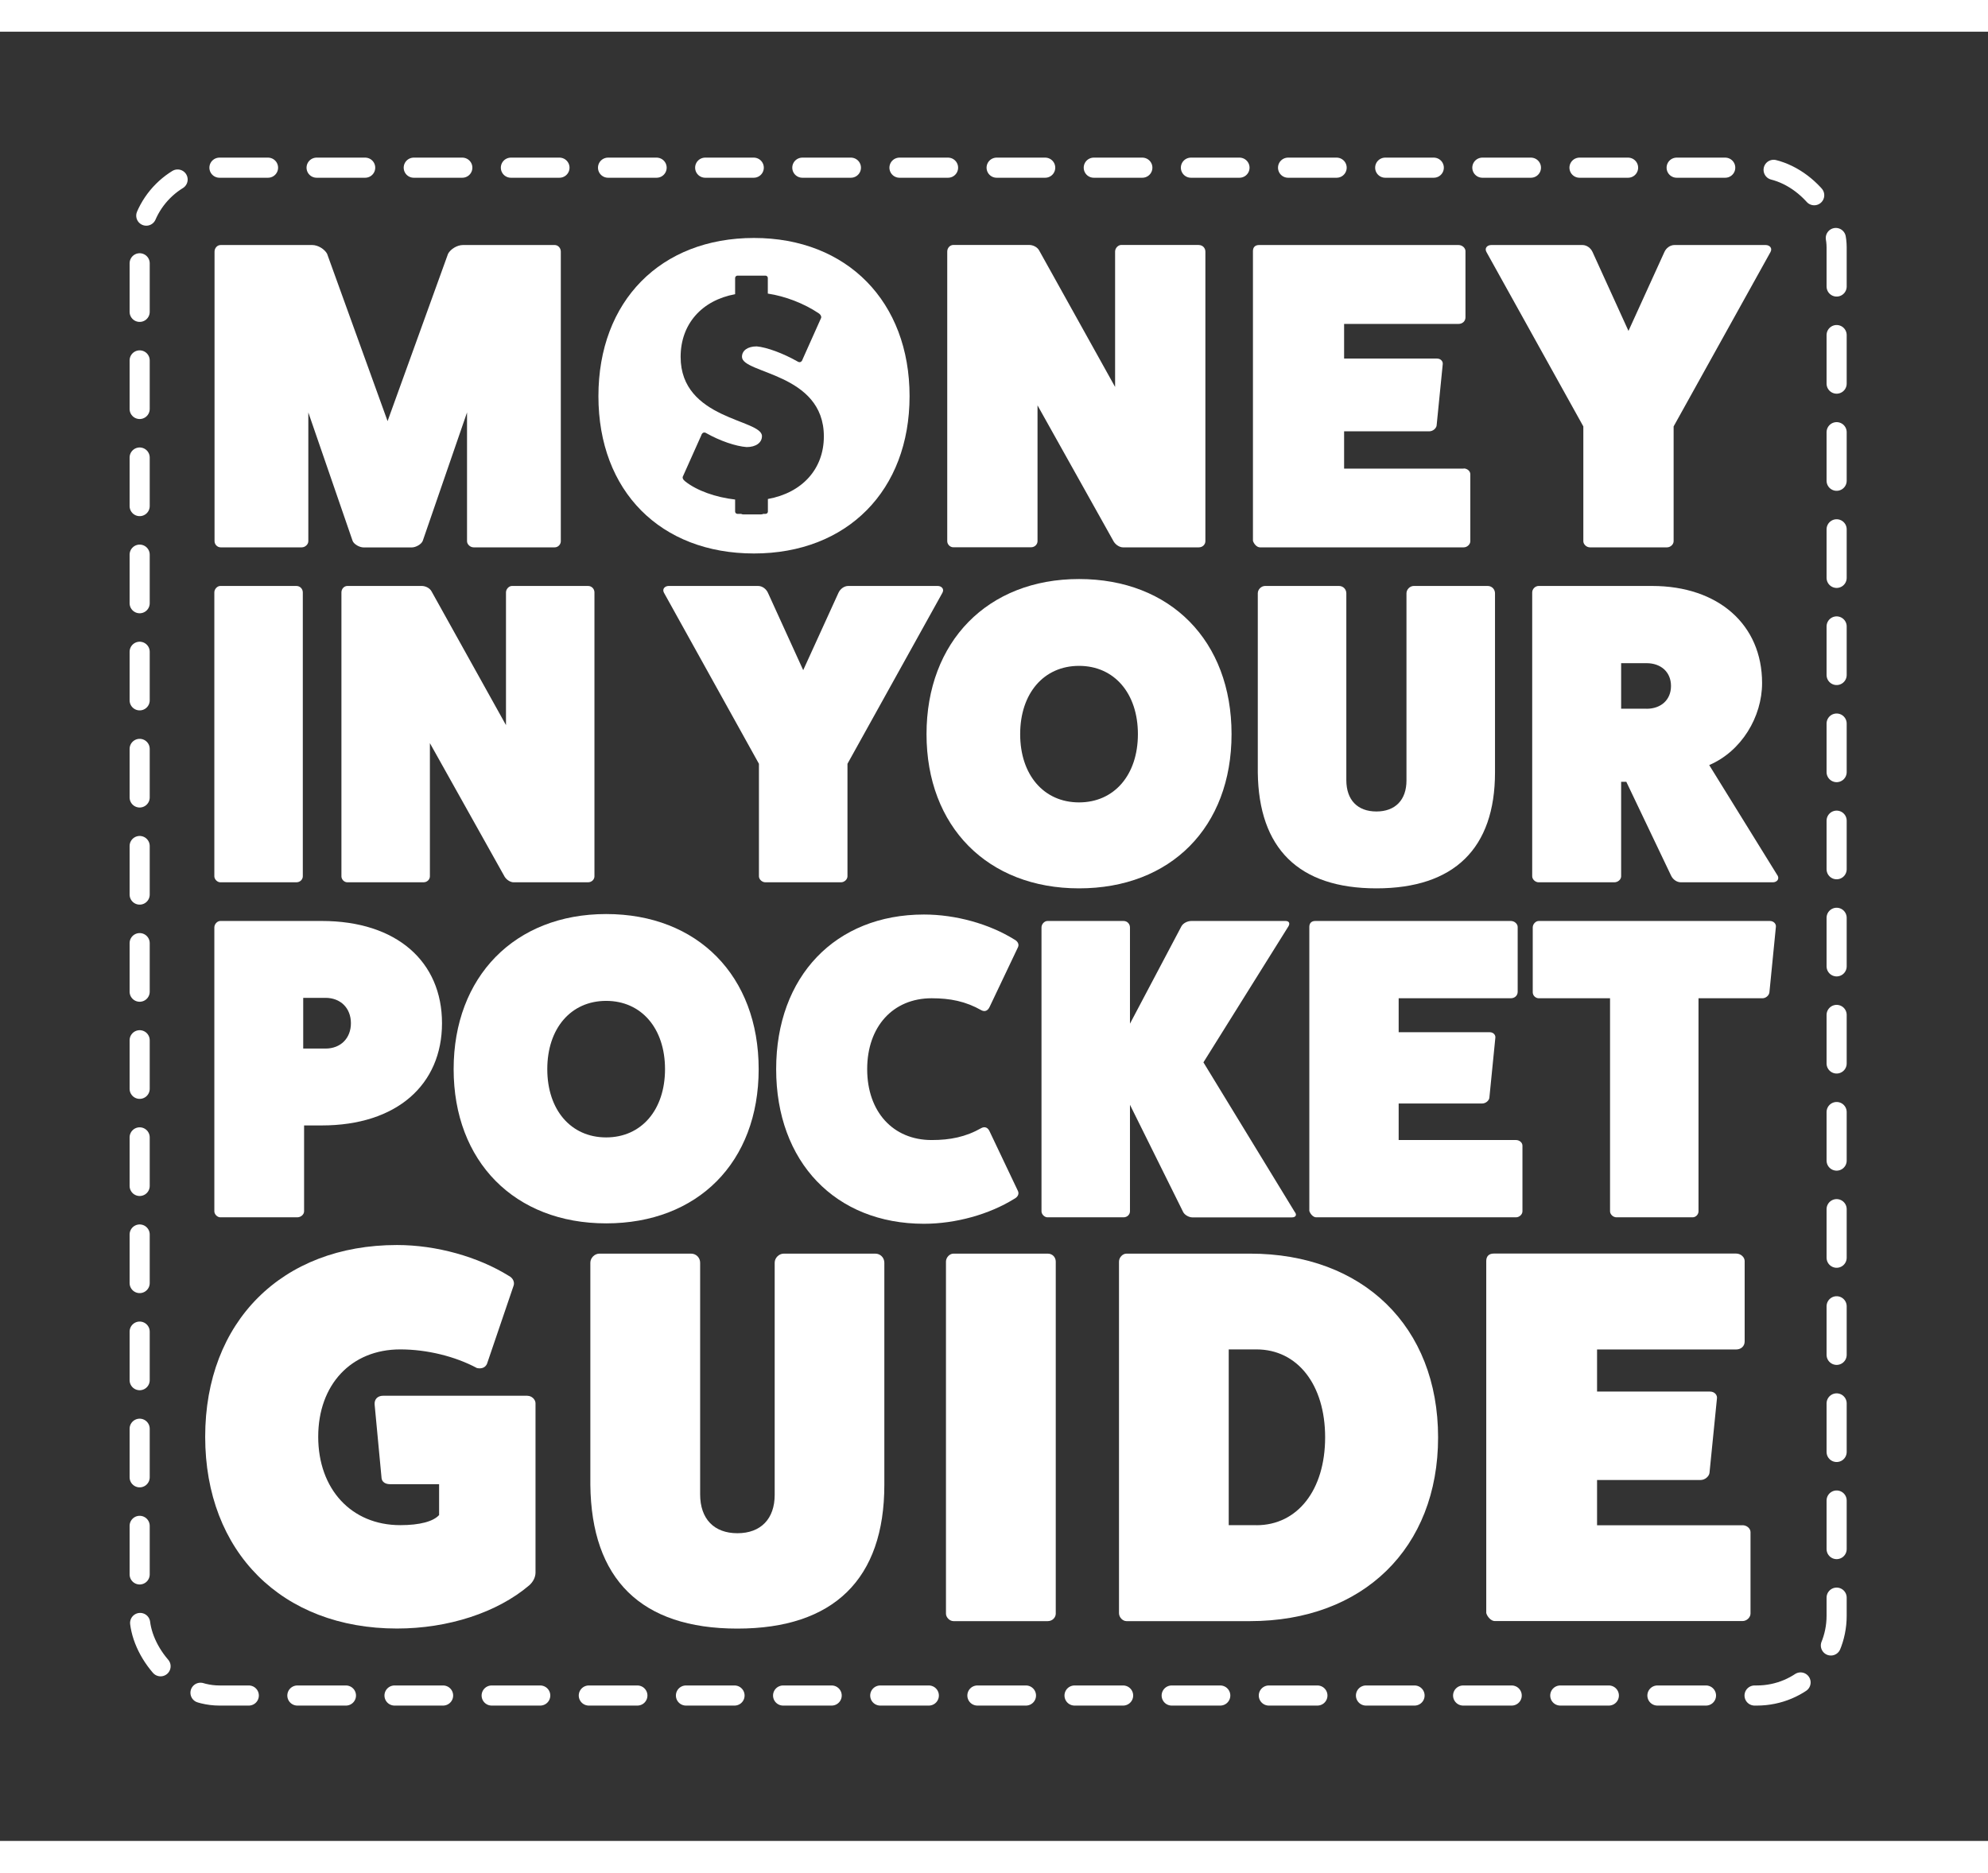
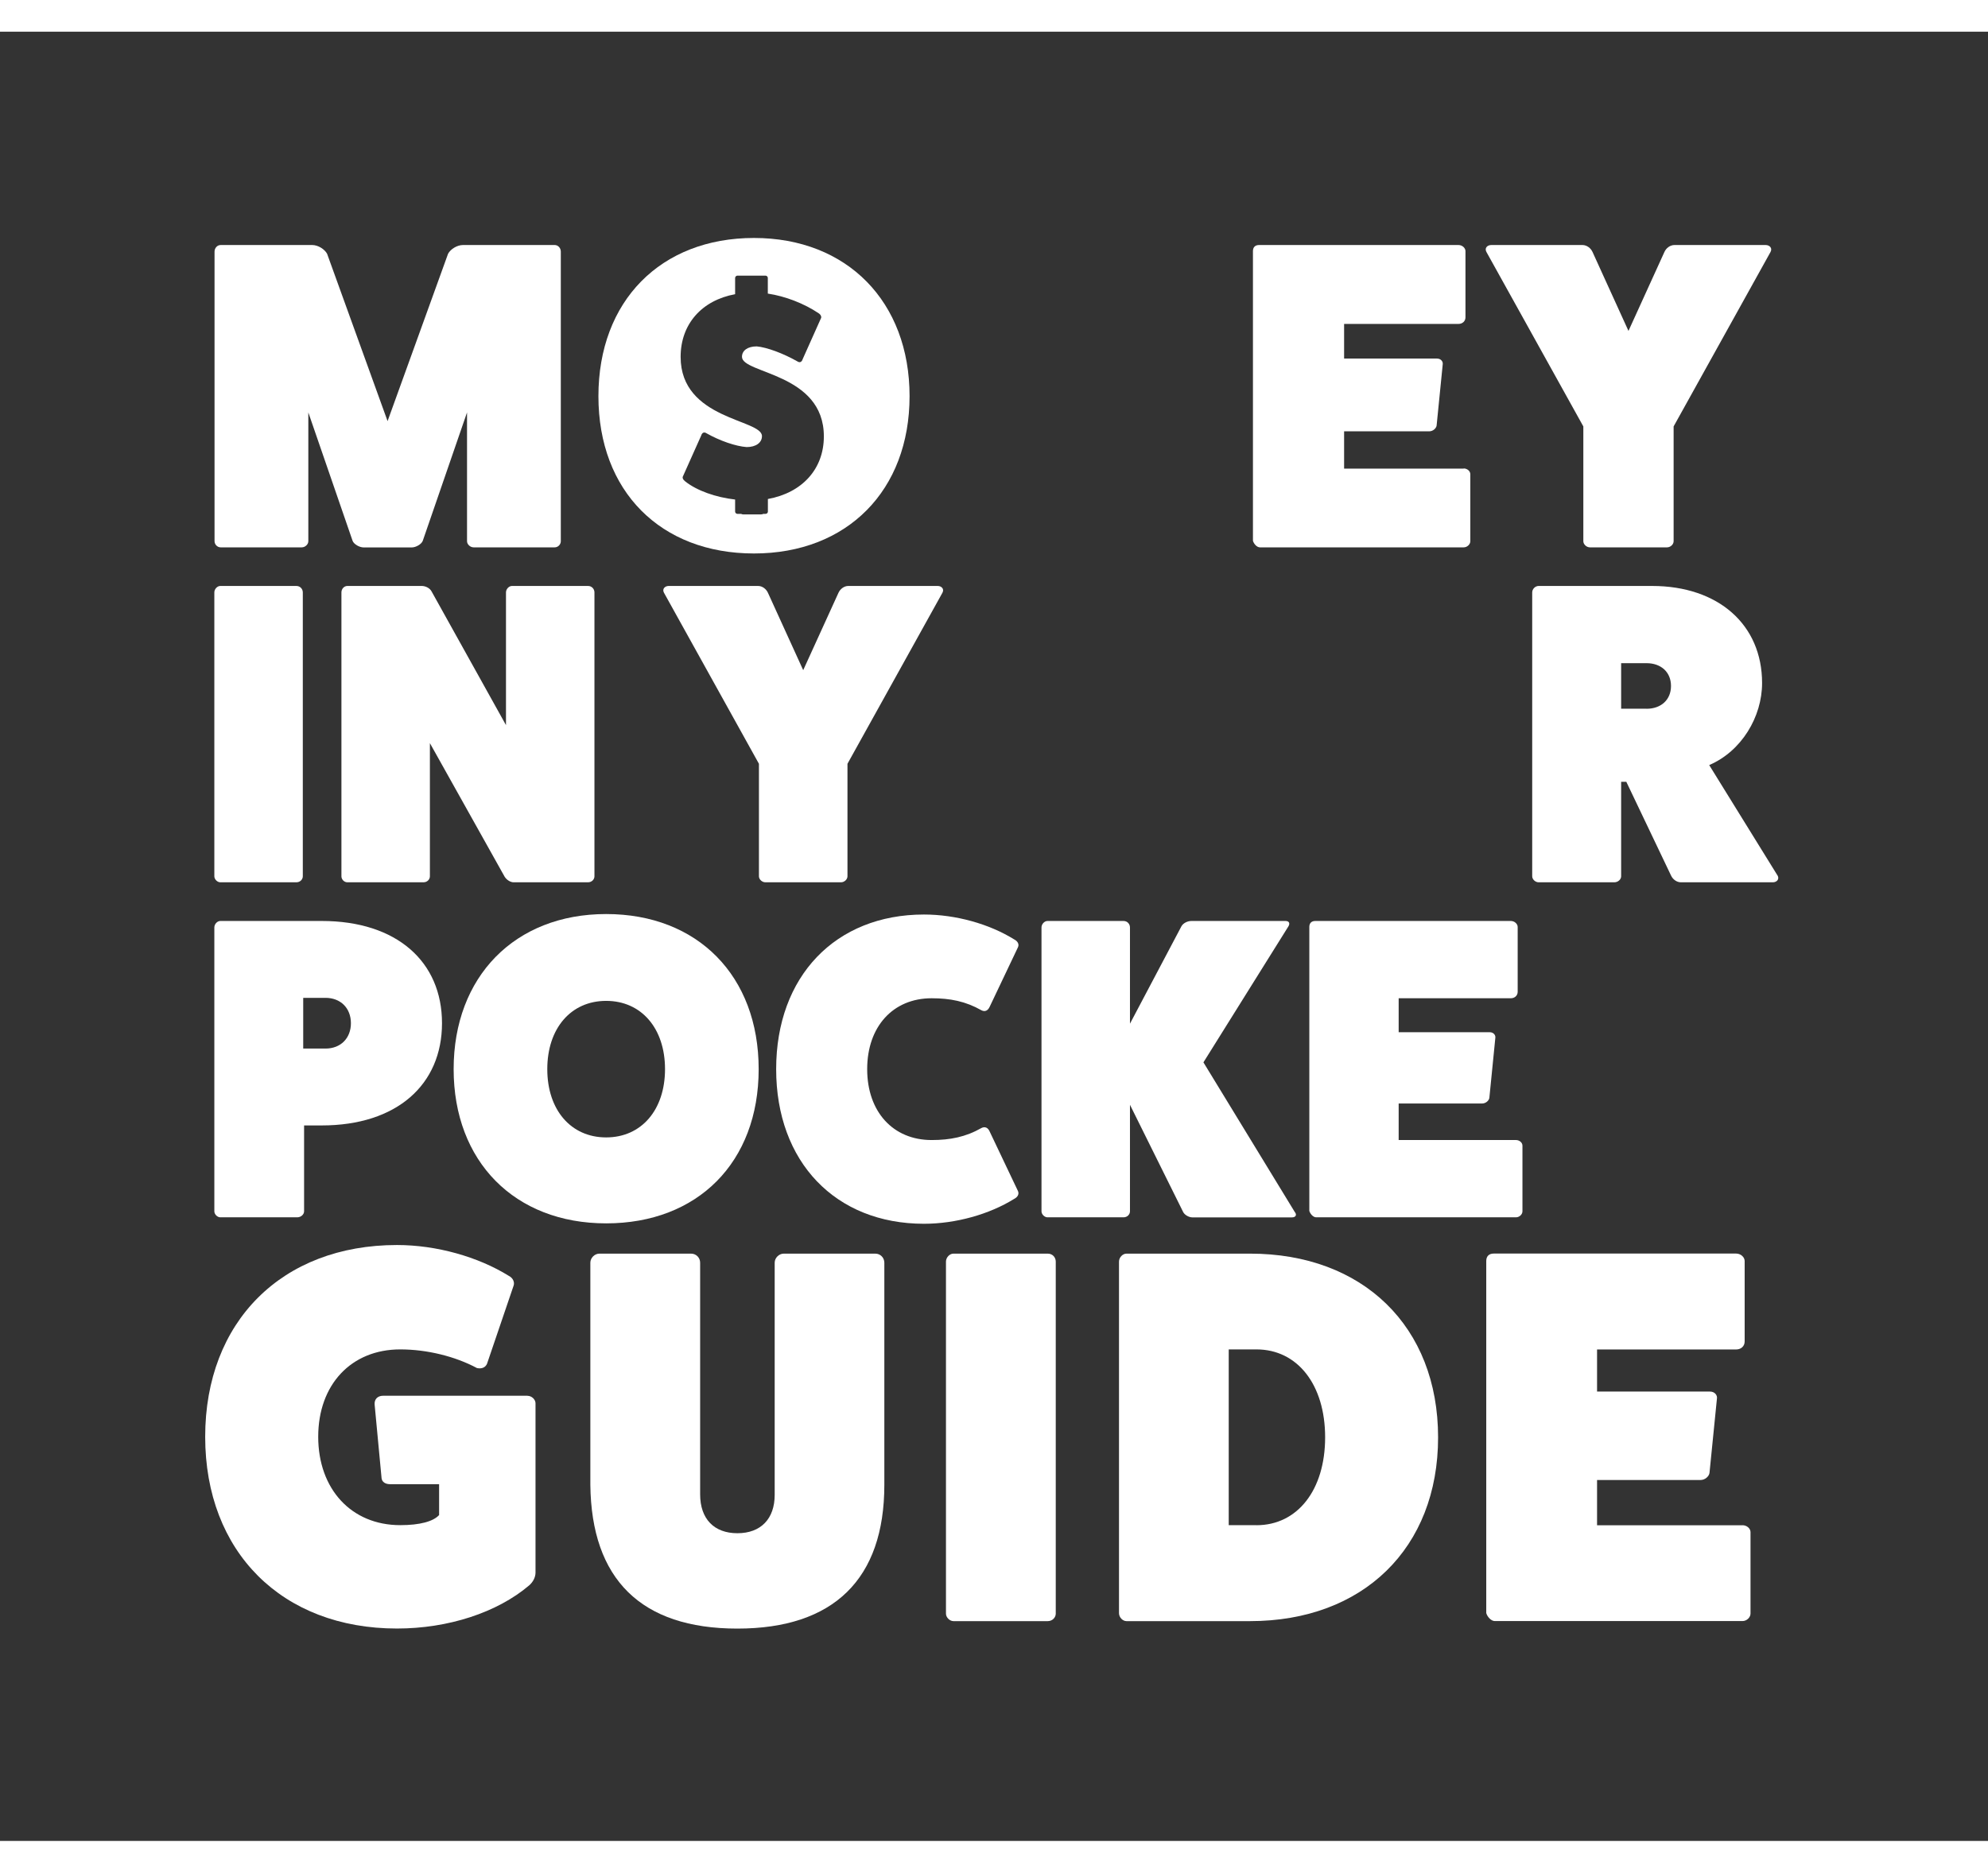
<svg xmlns="http://www.w3.org/2000/svg" id="logo" viewBox="0 0 295.5 269" width="285.5" height="269">
  <rect x="0" y="0" width="295.5" height="269" fill="#333333" stroke="none" />
  <defs>
    <style>
      .cls-1 {
        fill: #fff;
      }

      .cls-2 {
        fill: none;
        stroke: #fff;
        stroke-dasharray: 0 0 7.22 7.22;
        stroke-linecap: round;
        stroke-linejoin: round;
        stroke-width: 2.99px;
      }
    </style>
  </defs>
  <g>
    <path class="cls-1" d="m82.45,31.72c.52,0,.91.46.91.98v43.06c0,.46-.39.91-.91.91h-12.05c-.52,0-.98-.46-.98-.91v-19.15l-6.58,19.09c-.2.52-1.04.98-1.63.98h-7.17c-.59,0-1.43-.46-1.63-.98l-6.58-19.09v19.15c0,.46-.46.91-.98.91h-12.05c-.52,0-.91-.46-.91-.91v-43.06c0-.52.39-.98.91-.98h13.61c.85,0,1.82.59,2.21,1.3l8.99,24.88,8.99-24.88c.39-.72,1.37-1.3,2.21-1.3h13.61Z" />
-     <path class="cls-1" d="m178.19,31.72c.59,0,.98.46.98.98v43.06c0,.46-.39.91-.98.91h-11.27c-.46,0-1.04-.33-1.37-.85l-11.33-20.26v20.19c0,.46-.39.91-.98.91h-11.53c-.52,0-.91-.46-.91-.91v-43.06c0-.52.39-.98.91-.98h11.27c.59,0,1.24.33,1.5.85l11.27,20.26v-20.13c0-.52.46-.98.91-.98h11.53Z" />
    <path class="cls-1" d="m217.57,64.94c.52,0,.98.39.98.85v9.97c0,.46-.46.91-.98.91h-30.29c-.46,0-.91-.52-1.04-.98v-43.06c0-.59.33-.91.91-.91h29.64c.59,0,1.04.46,1.04.91v9.84c0,.59-.46.98-1.04.98h-17v5.15h13.81c.59,0,.91.46.85.85l-.91,9.12c-.06.39-.52.85-1.11.85h-12.64v5.54h17.78Z" />
    <path class="cls-1" d="m262.45,31.72c.59,0,1.04.46.72,1.04l-14.4,25.93v17.07c0,.46-.46.91-.98.91h-11.46c-.52,0-.98-.46-.98-.91v-17.07l-14.4-25.93c-.33-.59.13-1.04.72-1.04h13.55c.65,0,1.24.46,1.5,1.04l5.34,11.73,5.34-11.73c.26-.59.85-1.04,1.5-1.04h13.55Z" />
    <path class="cls-1" d="m44.05,82.41c.57,0,.96.45.96.96v42.21c0,.45-.38.89-.96.89h-11.3c-.45,0-.89-.45-.89-.89v-42.21c0-.51.45-.96.89-.96h11.3Z" />
    <path class="cls-1" d="m87.4,82.41c.57,0,.96.45.96.96v42.21c0,.45-.38.89-.96.89h-11.05c-.45,0-1.02-.32-1.34-.83l-11.11-19.86v19.8c0,.45-.38.89-.96.89h-11.3c-.51,0-.89-.45-.89-.89v-42.21c0-.51.38-.96.89-.96h11.05c.57,0,1.21.32,1.47.83l11.05,19.86v-19.73c0-.51.45-.96.89-.96h11.3Z" />
    <path class="cls-1" d="m139.38,82.41c.57,0,1.02.45.7,1.02l-14.11,25.42v16.73c0,.45-.45.89-.96.89h-11.24c-.51,0-.96-.45-.96-.89v-16.73l-14.11-25.42c-.32-.57.13-1.02.7-1.02h13.28c.64,0,1.21.45,1.47,1.02l5.24,11.5,5.24-11.5c.26-.57.83-1.02,1.47-1.02h13.28Z" />
-     <path class="cls-1" d="m160.39,127.37c-13.6,0-22.67-9.2-22.67-22.93s9.07-23.06,22.67-23.06,22.67,9.2,22.67,23.06-9.07,22.93-22.67,22.93Zm0-33.08c-5.24,0-8.75,4.09-8.75,10.15s3.51,10.15,8.75,10.15,8.75-4.09,8.75-10.15-3.51-10.15-8.75-10.15Z" />
-     <path class="cls-1" d="m221.13,82.41c.64,0,1.09.51,1.09,1.09v26.63c0,11.3-6.07,17.24-17.63,17.24s-17.5-5.94-17.63-17.24v-26.63c0-.57.51-1.09,1.09-1.09h10.98c.64,0,1.09.51,1.09,1.09v27.78c0,2.94,1.66,4.66,4.47,4.66s4.47-1.72,4.47-4.6v-27.84c0-.57.51-1.09,1.09-1.09h10.98Z" />
    <path class="cls-1" d="m264.22,125.45c.32.57-.13,1.02-.7,1.02h-13.67c-.64,0-1.21-.45-1.47-1.02l-6.64-13.92h-.77v14.05c0,.45-.45.89-1.02.89h-11.24c-.51,0-.96-.45-.96-.89v-42.21c0-.51.45-.96.96-.96h16.86c9.84,0,16.35,5.75,16.35,14.43,0,5.05-3.07,10.15-7.86,12.2l10.15,16.41Zm-19.48-24.78c2.17,0,3.64-1.34,3.64-3.39s-1.47-3.39-3.64-3.39h-3.77v6.77h3.77Z" />
    <path class="cls-1" d="m47.82,132.22c11.18,0,17.88,6.07,17.88,15.2s-6.71,15.2-17.88,15.2h-2.62v12.77c0,.45-.45.89-1.02.89h-11.43c-.45,0-.89-.45-.89-.89v-42.21c0-.51.45-.96.89-.96h15.07Zm.57,18.97c2.24,0,3.77-1.53,3.77-3.77s-1.53-3.77-3.77-3.77h-3.32v7.54h3.32Z" />
    <path class="cls-1" d="m90.1,177.18c-13.6,0-22.67-9.2-22.67-22.93s9.07-23.06,22.67-23.06,22.67,9.2,22.67,23.06-9.07,22.93-22.67,22.93Zm0-33.08c-5.24,0-8.75,4.09-8.75,10.15s3.51,10.15,8.75,10.15,8.75-4.09,8.75-10.15-3.51-10.15-8.75-10.15Z" />
    <path class="cls-1" d="m151.32,172.39c.19.45-.06.89-.57,1.15-3.7,2.3-8.69,3.7-13.41,3.7-13.16,0-21.97-9.2-21.97-22.99s8.81-22.99,21.97-22.99c4.73,0,9.71,1.4,13.41,3.7.51.26.77.7.57,1.15l-4.22,8.88c-.26.57-.7.77-1.21.51-2.36-1.34-4.66-1.79-7.41-1.79-5.75,0-9.58,4.22-9.58,10.54s3.83,10.54,9.58,10.54c2.75,0,5.05-.45,7.41-1.79.51-.26.96-.06,1.21.51l4.22,8.88Z" />
    <path class="cls-1" d="m192.49,175.52c.32.45.06.77-.45.77h-14.82c-.45,0-1.09-.32-1.34-.77l-7.92-15.97v15.84c0,.45-.38.89-.96.89h-11.3c-.45,0-.89-.45-.89-.89v-42.21c0-.51.45-.96.89-.96h11.3c.57,0,.96.45.96.96v14.31l7.66-14.5c.26-.45.89-.77,1.47-.77h13.99c.51,0,.7.32.45.77l-12.65,20.25,13.6,22.29Z" />
    <path class="cls-1" d="m225.34,164.79c.51,0,.96.38.96.83v9.77c0,.45-.45.89-.96.89h-29.7c-.45,0-.89-.51-1.02-.96v-42.21c0-.57.32-.89.89-.89h29.06c.57,0,1.02.45,1.02.89v9.64c0,.57-.45.96-1.02.96h-16.67v5.05h13.54c.57,0,.89.45.83.83l-.89,8.94c-.06.38-.51.83-1.09.83h-12.39v5.43h17.44Z" />
-     <path class="cls-1" d="m263.08,132.22c.57,0,.96.45.89.89l-.96,9.71c-.06.51-.57.89-1.02.89h-9.52v31.68c0,.45-.38.89-.89.89h-11.3c-.51,0-.96-.45-.96-.89v-31.68h-10.6c-.45,0-.89-.38-.89-.89v-9.64c0-.51.45-.96.89-.96h34.36Z" />
    <path class="cls-1" d="m78.41,202.82c.63,0,1.19.55,1.19,1.11v25.18c0,.71-.4,1.43-.95,1.9-4.75,4.04-12.04,6.41-19.64,6.41-17.1,0-28.51-11.4-28.51-28.51s11.4-28.51,28.51-28.51c5.86,0,12.04,1.74,16.63,4.59.63.32.87.95.71,1.43l-3.96,11.64c-.24.55-.79.79-1.5.63-3.25-1.74-7.44-2.77-11.4-2.77-7.28,0-12.19,5.23-12.19,12.99s4.91,13.14,12.19,13.14c2.93,0,4.91-.55,5.78-1.5v-4.59h-7.28c-.71,0-1.19-.32-1.27-.87l-1.03-10.93c-.08-.79.4-1.35,1.27-1.35h21.46Zm-12.67,16.55v.32-.32Z" />
    <path class="cls-1" d="m130.1,181.68c.79,0,1.35.63,1.35,1.35v33.02c0,14.01-7.52,21.38-21.85,21.38s-21.7-7.36-21.85-21.38v-33.02c0-.71.63-1.35,1.35-1.35h13.62c.79,0,1.35.63,1.35,1.35v34.44c0,3.64,2.06,5.78,5.54,5.78s5.54-2.14,5.54-5.7v-34.52c0-.71.63-1.35,1.35-1.35h13.62Z" />
    <path class="cls-1" d="m155.74,181.68c.71,0,1.19.55,1.19,1.19v52.34c0,.55-.48,1.11-1.19,1.11h-14.02c-.55,0-1.11-.55-1.11-1.11v-52.34c0-.63.55-1.19,1.11-1.19h14.02Z" />
    <path class="cls-1" d="m185.81,181.68c16.79,0,27.95,10.85,27.95,27.32s-11.16,27.32-27.95,27.32h-18.37c-.55,0-1.11-.55-1.11-1.19v-52.26c0-.63.55-1.19,1.11-1.19h18.37Zm.95,40.38c6.1,0,10.21-5.23,10.21-13.07s-4.12-13.07-10.21-13.07h-4.12v26.13h4.12Z" />
    <path class="cls-1" d="m259.01,222.06c.63,0,1.19.47,1.19,1.03v12.11c0,.55-.55,1.11-1.19,1.11h-36.82c-.55,0-1.11-.63-1.27-1.19v-52.34c0-.71.4-1.11,1.11-1.11h36.03c.71,0,1.27.55,1.27,1.11v11.96c0,.71-.55,1.19-1.27,1.19h-20.67v6.26h16.79c.71,0,1.11.55,1.03,1.03l-1.11,11.09c-.08.47-.63,1.03-1.35,1.03h-15.36v6.73h21.62Z" />
  </g>
  <path class="cls-1" d="m112.07,30.67c-13.87,0-23.12,9.38-23.12,23.52s9.25,23.39,23.12,23.39,23.13-9.38,23.13-23.39-9.25-23.52-23.13-23.52Zm2.07,38.8v1.89c0,.17-.14.33-.35.33h-.33c-.09.05-.2.08-.33.08h-2.67c-.11,0-.21-.03-.3-.08h-.56c-.17,0-.33-.17-.33-.33v-1.8c-2.89-.33-5.68-1.32-7.41-2.69-.34-.26-.47-.56-.34-.77l2.71-6.06c.13-.43.43-.56.77-.34,1.98,1.12,4.34,1.94,5.98,2.06,1.38,0,2.28-.65,2.28-1.63,0-2.54-12.09-2.41-12.09-11.78,0-4.88,3.15-8.41,8.1-9.32v-2.41c0-.19.17-.35.33-.35h4.18c.21,0,.35.17.35.35v2.32c2.61.39,5.41,1.48,7.55,2.92.34.22.47.56.34.77l-2.71,6.06c-.13.43-.43.56-.77.34-2.11-1.2-4.56-2.11-6.06-2.24-1.33,0-2.19.6-2.19,1.55,0,2.54,12.17,2.37,12.17,11.83,0,4.87-3.24,8.39-8.32,9.31Z" />
-   <rect class="cls-2" x="20.76" y="20.22" width="252.24" height="227.16" rx="11.86" ry="11.86" />
</svg>